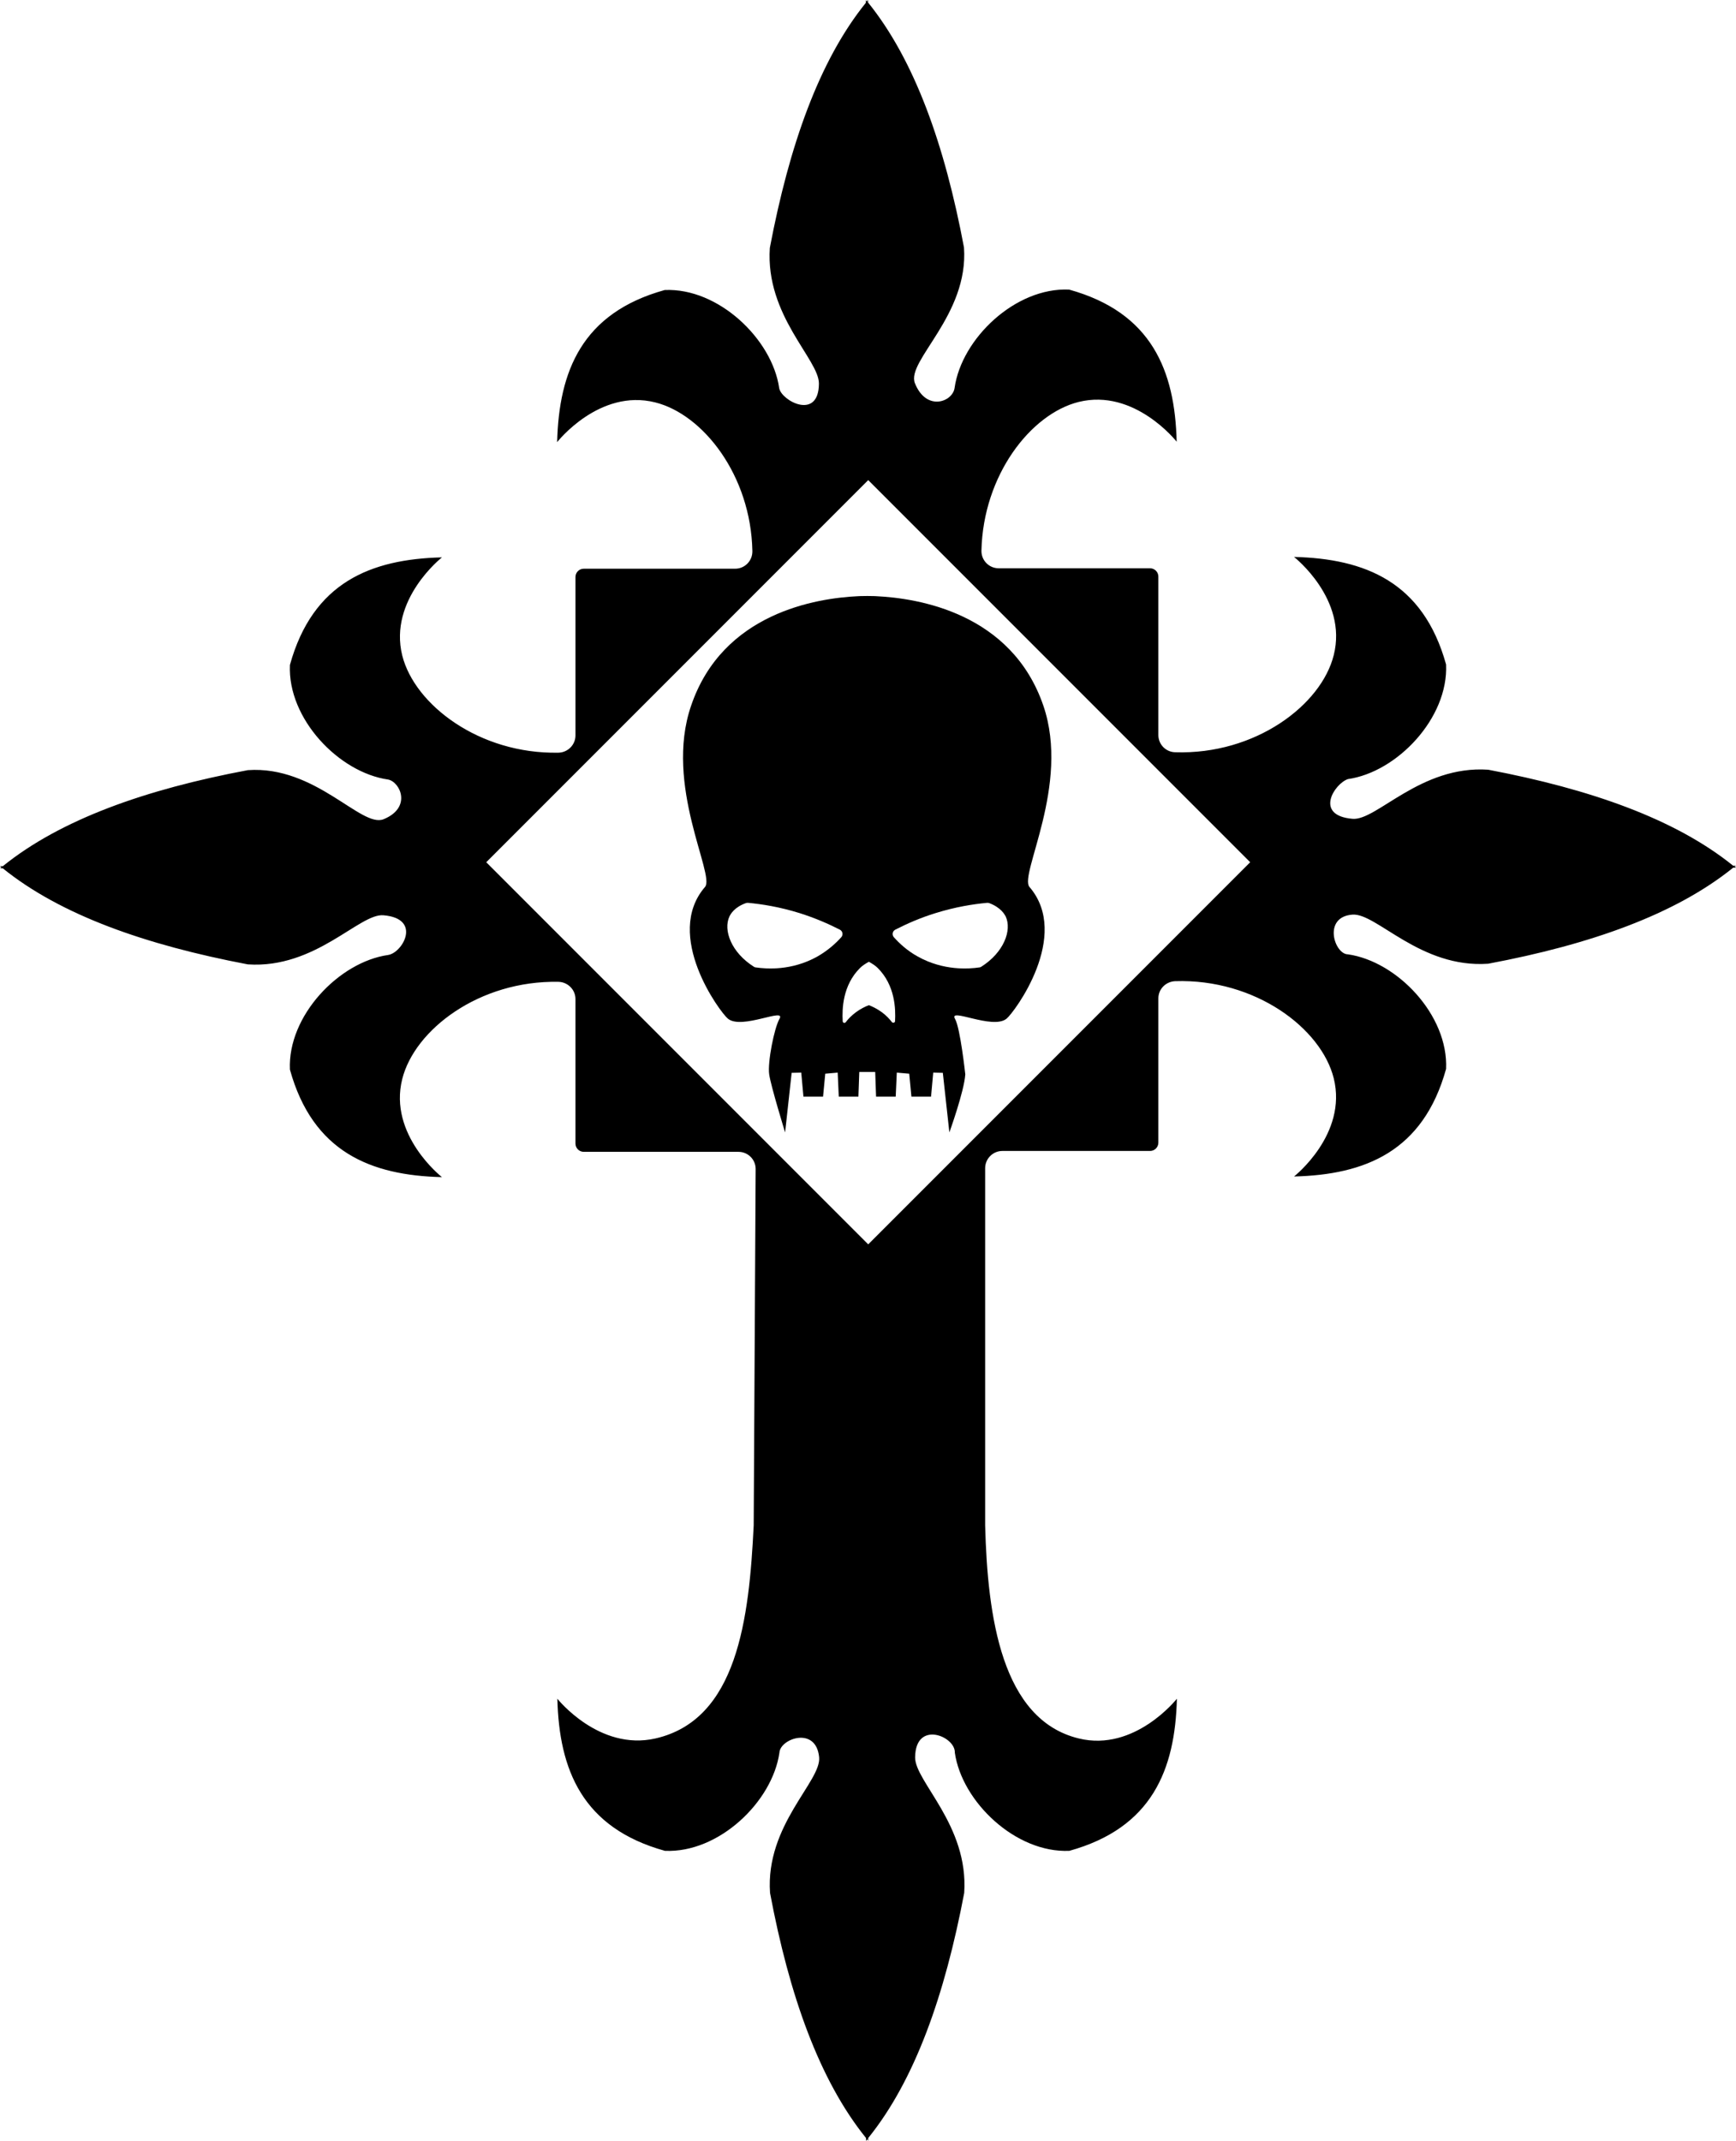
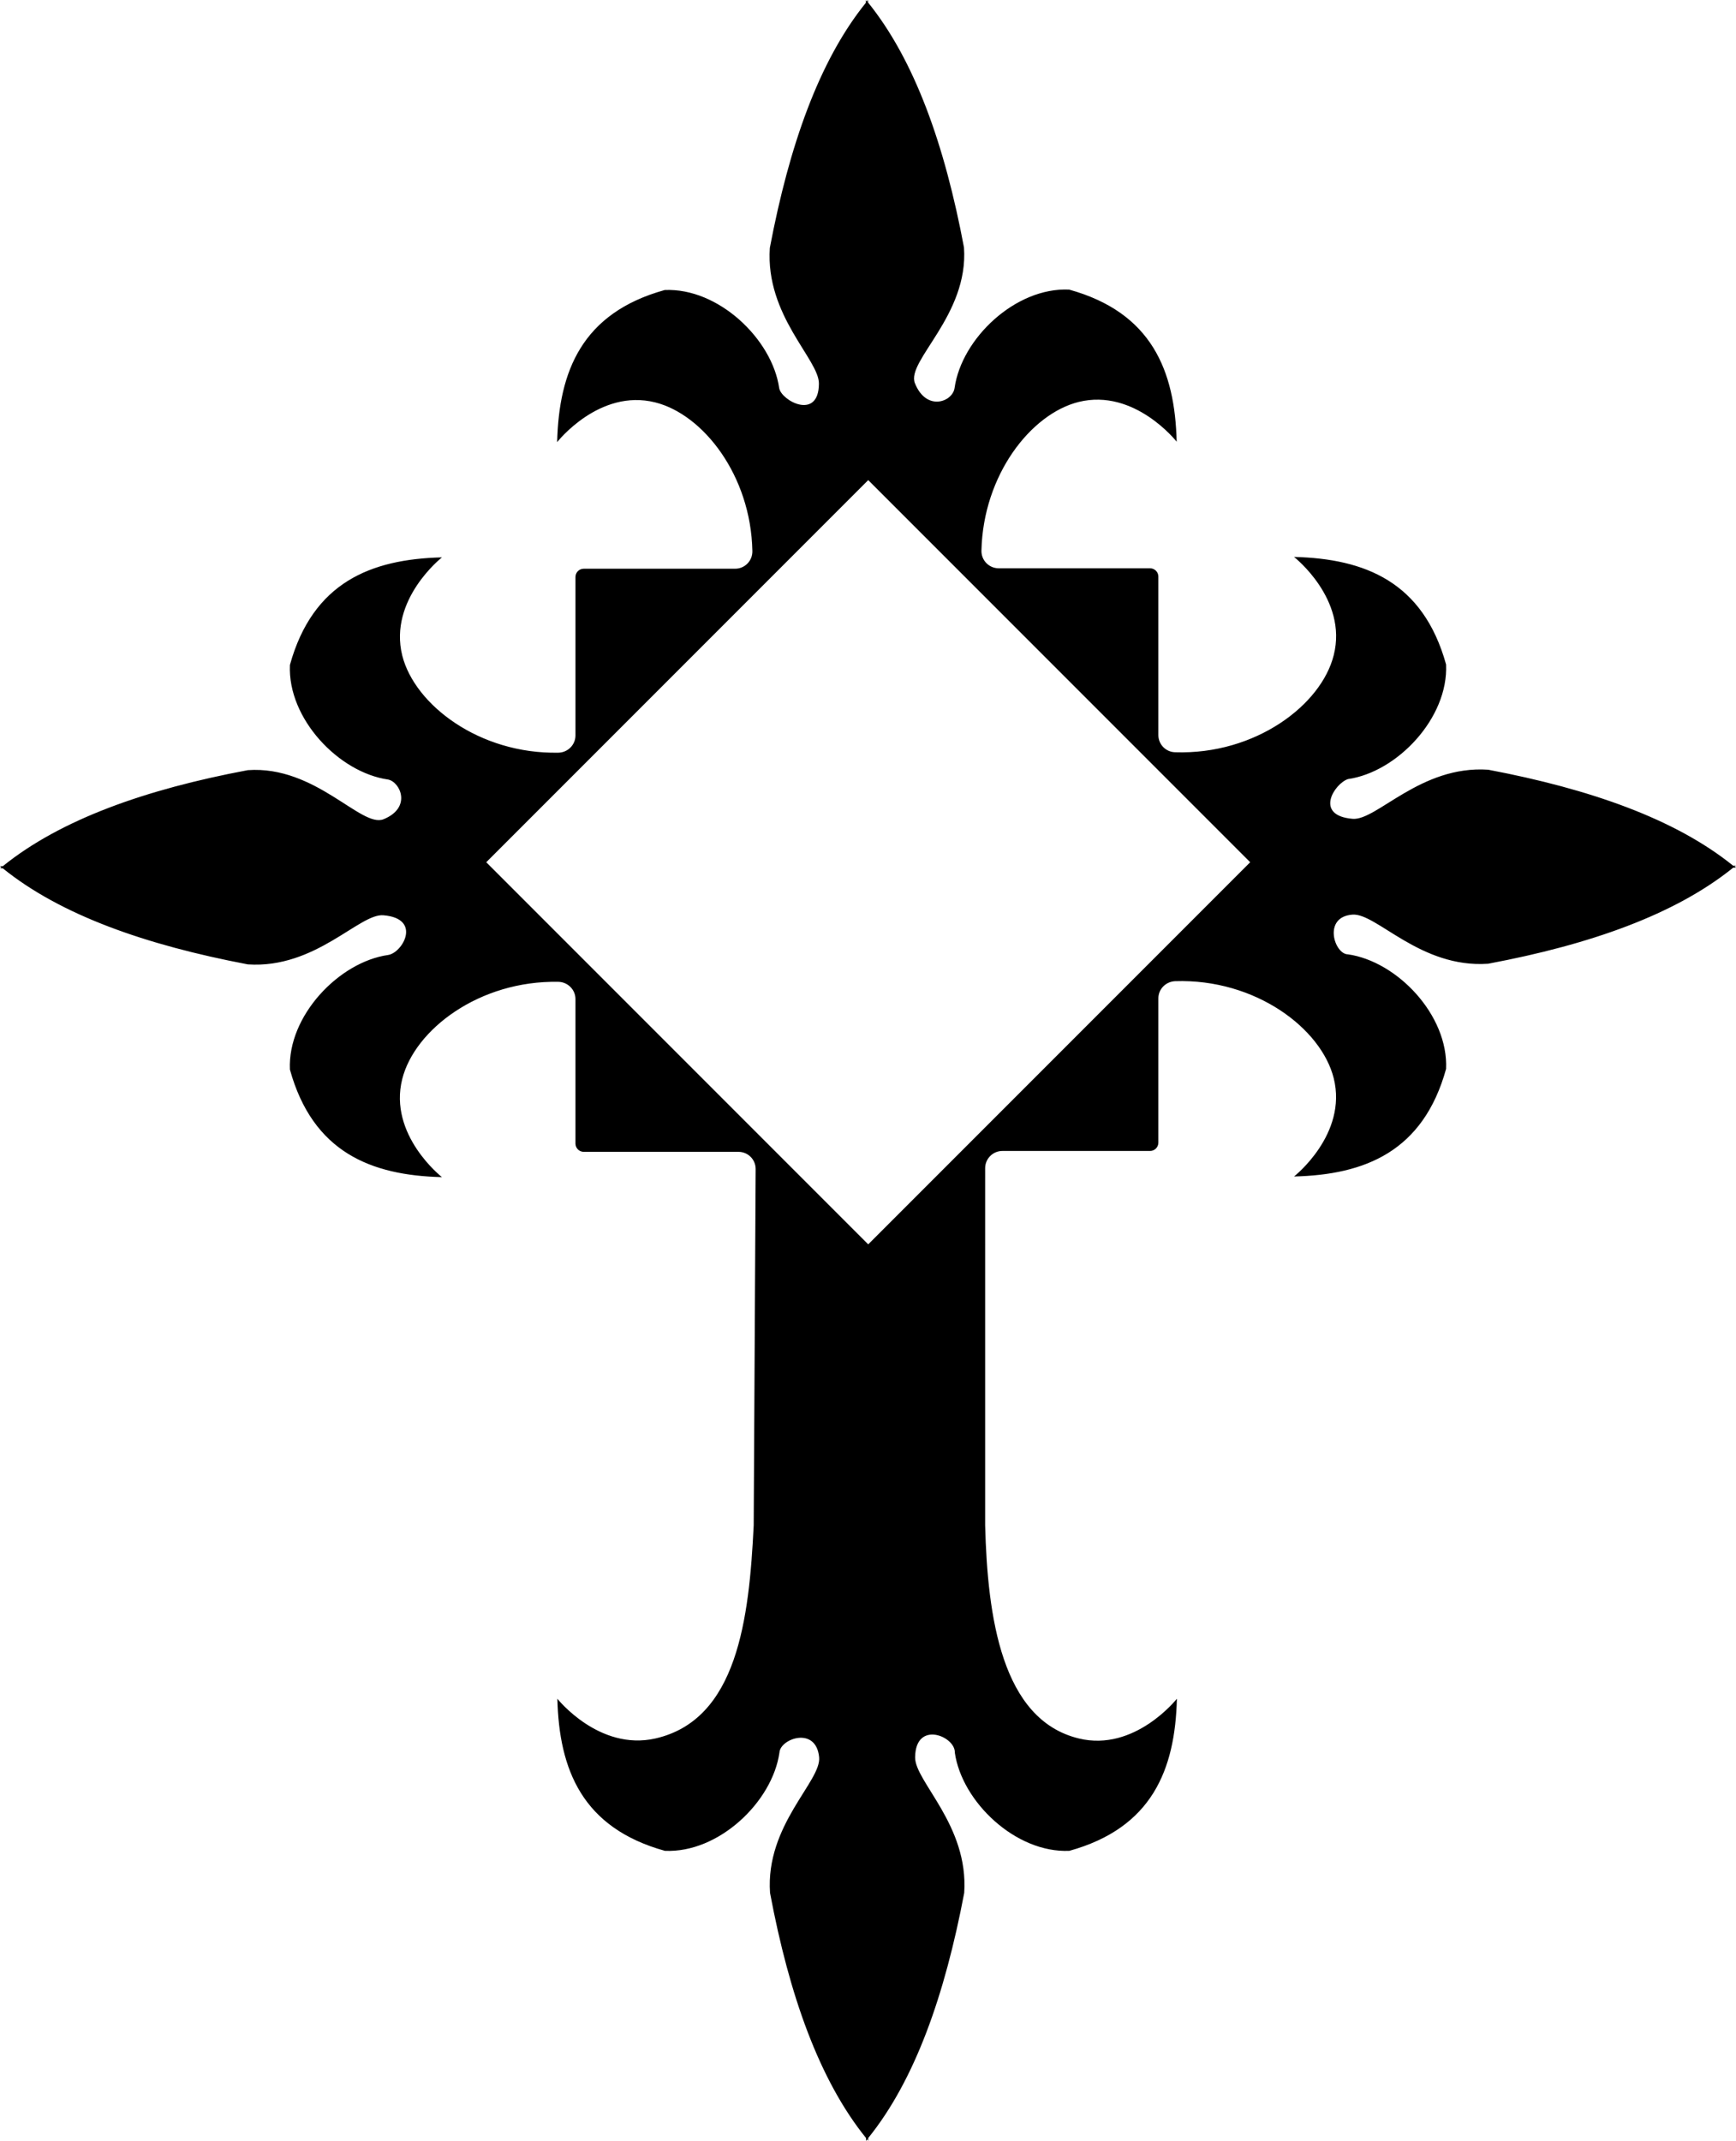
<svg xmlns="http://www.w3.org/2000/svg" version="1.1" x="0px" y="0px" viewBox="0 0 648.97 800" xml:space="preserve" width="648.97" height="800">
  <defs id="defs11">
    </defs>
-   <path id="path2" d="m 324.241,222.712 c -0.082,0 -0.082,0 0,0 -2.283,0 -3.588,0.082 -3.588,0.082 -15.25,0.734 -50.479,6.116 -62.304,40.938 -10.194,29.684 9.052,63.201 5.219,67.686 -15.657,18.104 5.627,46.891 8.563,49.256 5.219,4.241 21.855,-4.404 19.246,0.082 -1.957,3.425 -4.485,16.228 -3.833,20.714 0.652,4.485 5.953,21.692 5.953,21.692 l 2.446,-22.263 3.588,-0.082 0.816,8.97 h 7.339 l 0.816,-8.563 4.648,-0.408 0.408,8.97 h 7.339 l 0.326,-9.215 h 5.953 l 0.326,9.215 h 7.339 l 0.408,-8.97 4.648,0.408 0.816,8.563 h 7.339 l 0.815,-8.97 3.588,0.082 2.446,22.263 c 0,0 5.545,-15.331 5.953,-21.692 0,0 -1.876,-17.37 -3.833,-20.714 -2.61,-4.485 14.027,4.159 19.246,-0.082 2.936,-2.365 24.22,-31.07 8.563,-49.256 -3.914,-4.567 15.331,-38.084 5.219,-67.686 -11.906,-34.822 -47.136,-40.204 -62.385,-40.938 0.082,0 -1.223,-0.082 -3.425,-0.082 0,0 0,0 0,0 z m -9.704,127.462 c -2.039,2.283 -4.975,4.975 -8.97,7.258 -9.623,5.382 -19.083,4.648 -22.997,4.077 -0.245,0 -0.489,-0.082 -0.734,-0.245 -8.4,-5.301 -11.58,-13.619 -9.134,-18.838 0.408,-0.816 1.794,-3.425 6.198,-4.975 0.245,-0.082 0.489,-0.082 0.734,-0.082 5.301,0.489 11.906,1.549 19.246,3.833 5.953,1.876 10.928,4.077 15.087,6.198 1.06,0.571 1.305,1.876 0.571,2.773 z m 20.143,-2.773 c 4.159,-2.12 9.215,-4.404 15.087,-6.198 7.339,-2.283 13.945,-3.344 19.246,-3.833 0.245,0 0.489,0 0.734,0.082 4.404,1.631 5.79,4.241 6.198,4.975 2.446,5.219 -0.734,13.537 -9.134,18.838 -0.245,0.163 -0.489,0.245 -0.734,0.245 -3.833,0.571 -13.374,1.305 -22.997,-4.077 -3.996,-2.202 -6.932,-4.975 -8.97,-7.258 -0.734,-0.897 -0.489,-2.202 0.571,-2.773 z m -6.606,14.271 c 6.606,6.524 6.769,15.494 6.524,19.898 0,0.571 -0.734,0.815 -1.142,0.408 -0.897,-1.142 -2.12,-2.528 -3.833,-3.751 -1.794,-1.305 -3.507,-2.12 -4.811,-2.61 -1.305,0.489 -3.017,1.305 -4.811,2.61 -1.631,1.223 -2.936,2.528 -3.833,3.751 -0.408,0.489 -1.142,0.245 -1.142,-0.408 -0.245,-4.404 -0.082,-13.374 6.524,-19.898 0.815,-0.815 1.957,-1.549 3.262,-2.283 1.305,0.734 2.446,1.468 3.262,2.283 z" stroke-width="0.815" />
  <path id="path4" d="m 648.97,323.507 h -1.06 c -21.611,-17.452 -53.333,-28.624 -91.58,-35.882 -25.362,-1.713 -41.753,19.164 -50.724,18.349 -14.434,-1.223 -6.769,-13.129 -1.713,-14.842 18.349,-2.61 37.594,-22.752 36.697,-42.813 -8.563,-30.907 -30.336,-39.551 -56.84,-40.204 0,0 20.143,15.739 14.842,36.697 -4.648,18.675 -29.358,37.268 -59.286,36.289 -3.507,-0.082 -6.279,-2.936 -6.279,-6.442 v -59.205 c 0,-1.713 -1.386,-3.099 -3.099,-3.099 h -56.595 c -3.588,0 -6.524,-2.936 -6.442,-6.606 0.652,-28.216 18.43,-51.05 36.289,-55.535 20.958,-5.219 36.697,14.842 36.697,14.842 -0.652,-26.504 -9.297,-48.277 -40.204,-56.84 -20.143,-0.897 -40.204,18.349 -42.813,36.697 -0.652,5.219 -10.52,9.052 -14.842,-1.713 -3.344,-8.318 20.143,-25.362 18.349,-50.724 C 353.191,54.23 341.937,22.508 324.485,0.897 V 0 c -0.163,0.163 -0.326,0.326 -0.408,0.571 -0.163,-0.163 -0.326,-0.326 -0.408,-0.571 v 1.06 c -17.452,21.611 -28.624,53.333 -35.882,91.58 -1.713,25.362 18.43,41.672 18.349,50.724 -0.082,13.863 -13.945,6.442 -14.842,1.713 -2.61,-18.349 -22.752,-37.594 -42.813,-36.697 -30.907,8.563 -39.551,30.336 -40.204,56.84 0,0 15.739,-20.143 36.697,-14.842 17.859,4.485 35.719,27.238 36.289,55.535 0.082,3.588 -2.773,6.606 -6.442,6.606 H 218.226 c -1.713,0 -3.099,1.386 -3.099,3.099 v 59.205 c 0,3.507 -2.854,6.361 -6.361,6.442 -29.521,0.571 -53.741,-17.859 -58.389,-36.289 -5.219,-20.958 14.842,-36.697 14.842,-36.697 -26.504,0.652 -48.277,9.297 -56.84,40.204 -0.897,20.143 18.349,40.204 36.697,42.813 4.567,0.897 8.97,10.52 -1.713,14.842 -8.318,3.344 -25.362,-20.143 -50.724,-18.349 -38.247,7.176 -69.969,18.43 -91.58,35.882 H 0 c 0.163,0.163 0.326,0.326 0.571,0.408 -0.163,0.163 -0.326,0.326 -0.571,0.408 h 1.06 c 21.611,17.452 53.333,28.624 91.58,35.882 25.362,1.713 41.753,-19.164 50.724,-18.349 14.434,1.223 7.176,14.027 1.713,14.842 -18.349,2.61 -37.594,22.752 -36.697,42.813 8.563,30.907 30.336,39.551 56.84,40.204 0,0 -20.143,-15.739 -14.842,-36.697 4.648,-18.43 28.787,-36.86 58.389,-36.289 3.507,0.082 6.361,2.936 6.361,6.442 v 53.986 c 0,1.713 1.386,3.099 3.099,3.099 h 57.819 c 3.588,0 6.442,2.854 6.442,6.442 l -0.734,133.17 c -1.713,34.985 -6.116,72.579 -36.697,79.592 -21.121,4.811 -36.697,-14.842 -36.697,-14.842 0.652,26.504 9.297,48.277 40.204,56.84 20.143,0.897 40.204,-18.349 42.813,-36.697 0.245,-5.219 13.7,-10.031 14.842,1.713 0.897,8.97 -20.143,25.362 -18.349,50.724 7.176,38.247 18.43,69.969 35.882,91.58 V 800 c 0.163,-0.163 0.326,-0.326 0.408,-0.571 0.163,0.163 0.326,0.326 0.408,0.571 v -1.06 c 17.452,-21.611 28.624,-53.333 35.882,-91.58 1.713,-25.362 -18.512,-41.672 -18.349,-50.724 0.163,-13.945 15.087,-7.829 14.842,-1.713 2.61,18.349 22.752,37.594 42.813,36.697 30.907,-8.563 39.551,-30.336 40.204,-56.84 0,0 -15.739,19.98 -36.697,14.842 -28.869,-7.013 -34.088,-45.505 -34.985,-79.592 V 436.534 c 0,-3.507 2.854,-6.442 6.442,-6.442 h 55.209 c 1.713,0 3.099,-1.386 3.099,-3.099 v -53.904 c 0,-3.507 2.773,-6.279 6.279,-6.442 29.929,-0.979 54.638,17.615 59.286,36.289 5.219,20.958 -14.842,36.697 -14.842,36.697 26.504,-0.652 48.277,-9.297 56.84,-40.204 0.897,-20.143 -18.349,-40.204 -36.697,-42.813 -5.056,0 -9.541,-14.027 1.713,-14.842 8.97,-0.652 25.362,20.143 50.724,18.349 38.247,-7.176 69.969,-18.43 91.58,-35.882 h 1.06 c -0.163,-0.163 -0.326,-0.326 -0.571,-0.408 0.163,-0.082 0.408,-0.163 0.571,-0.326 z M 324.567,464.995 181.774,322.202 324.567,179.409 467.36,322.202 Z" stroke-width="0.815" />
</svg>